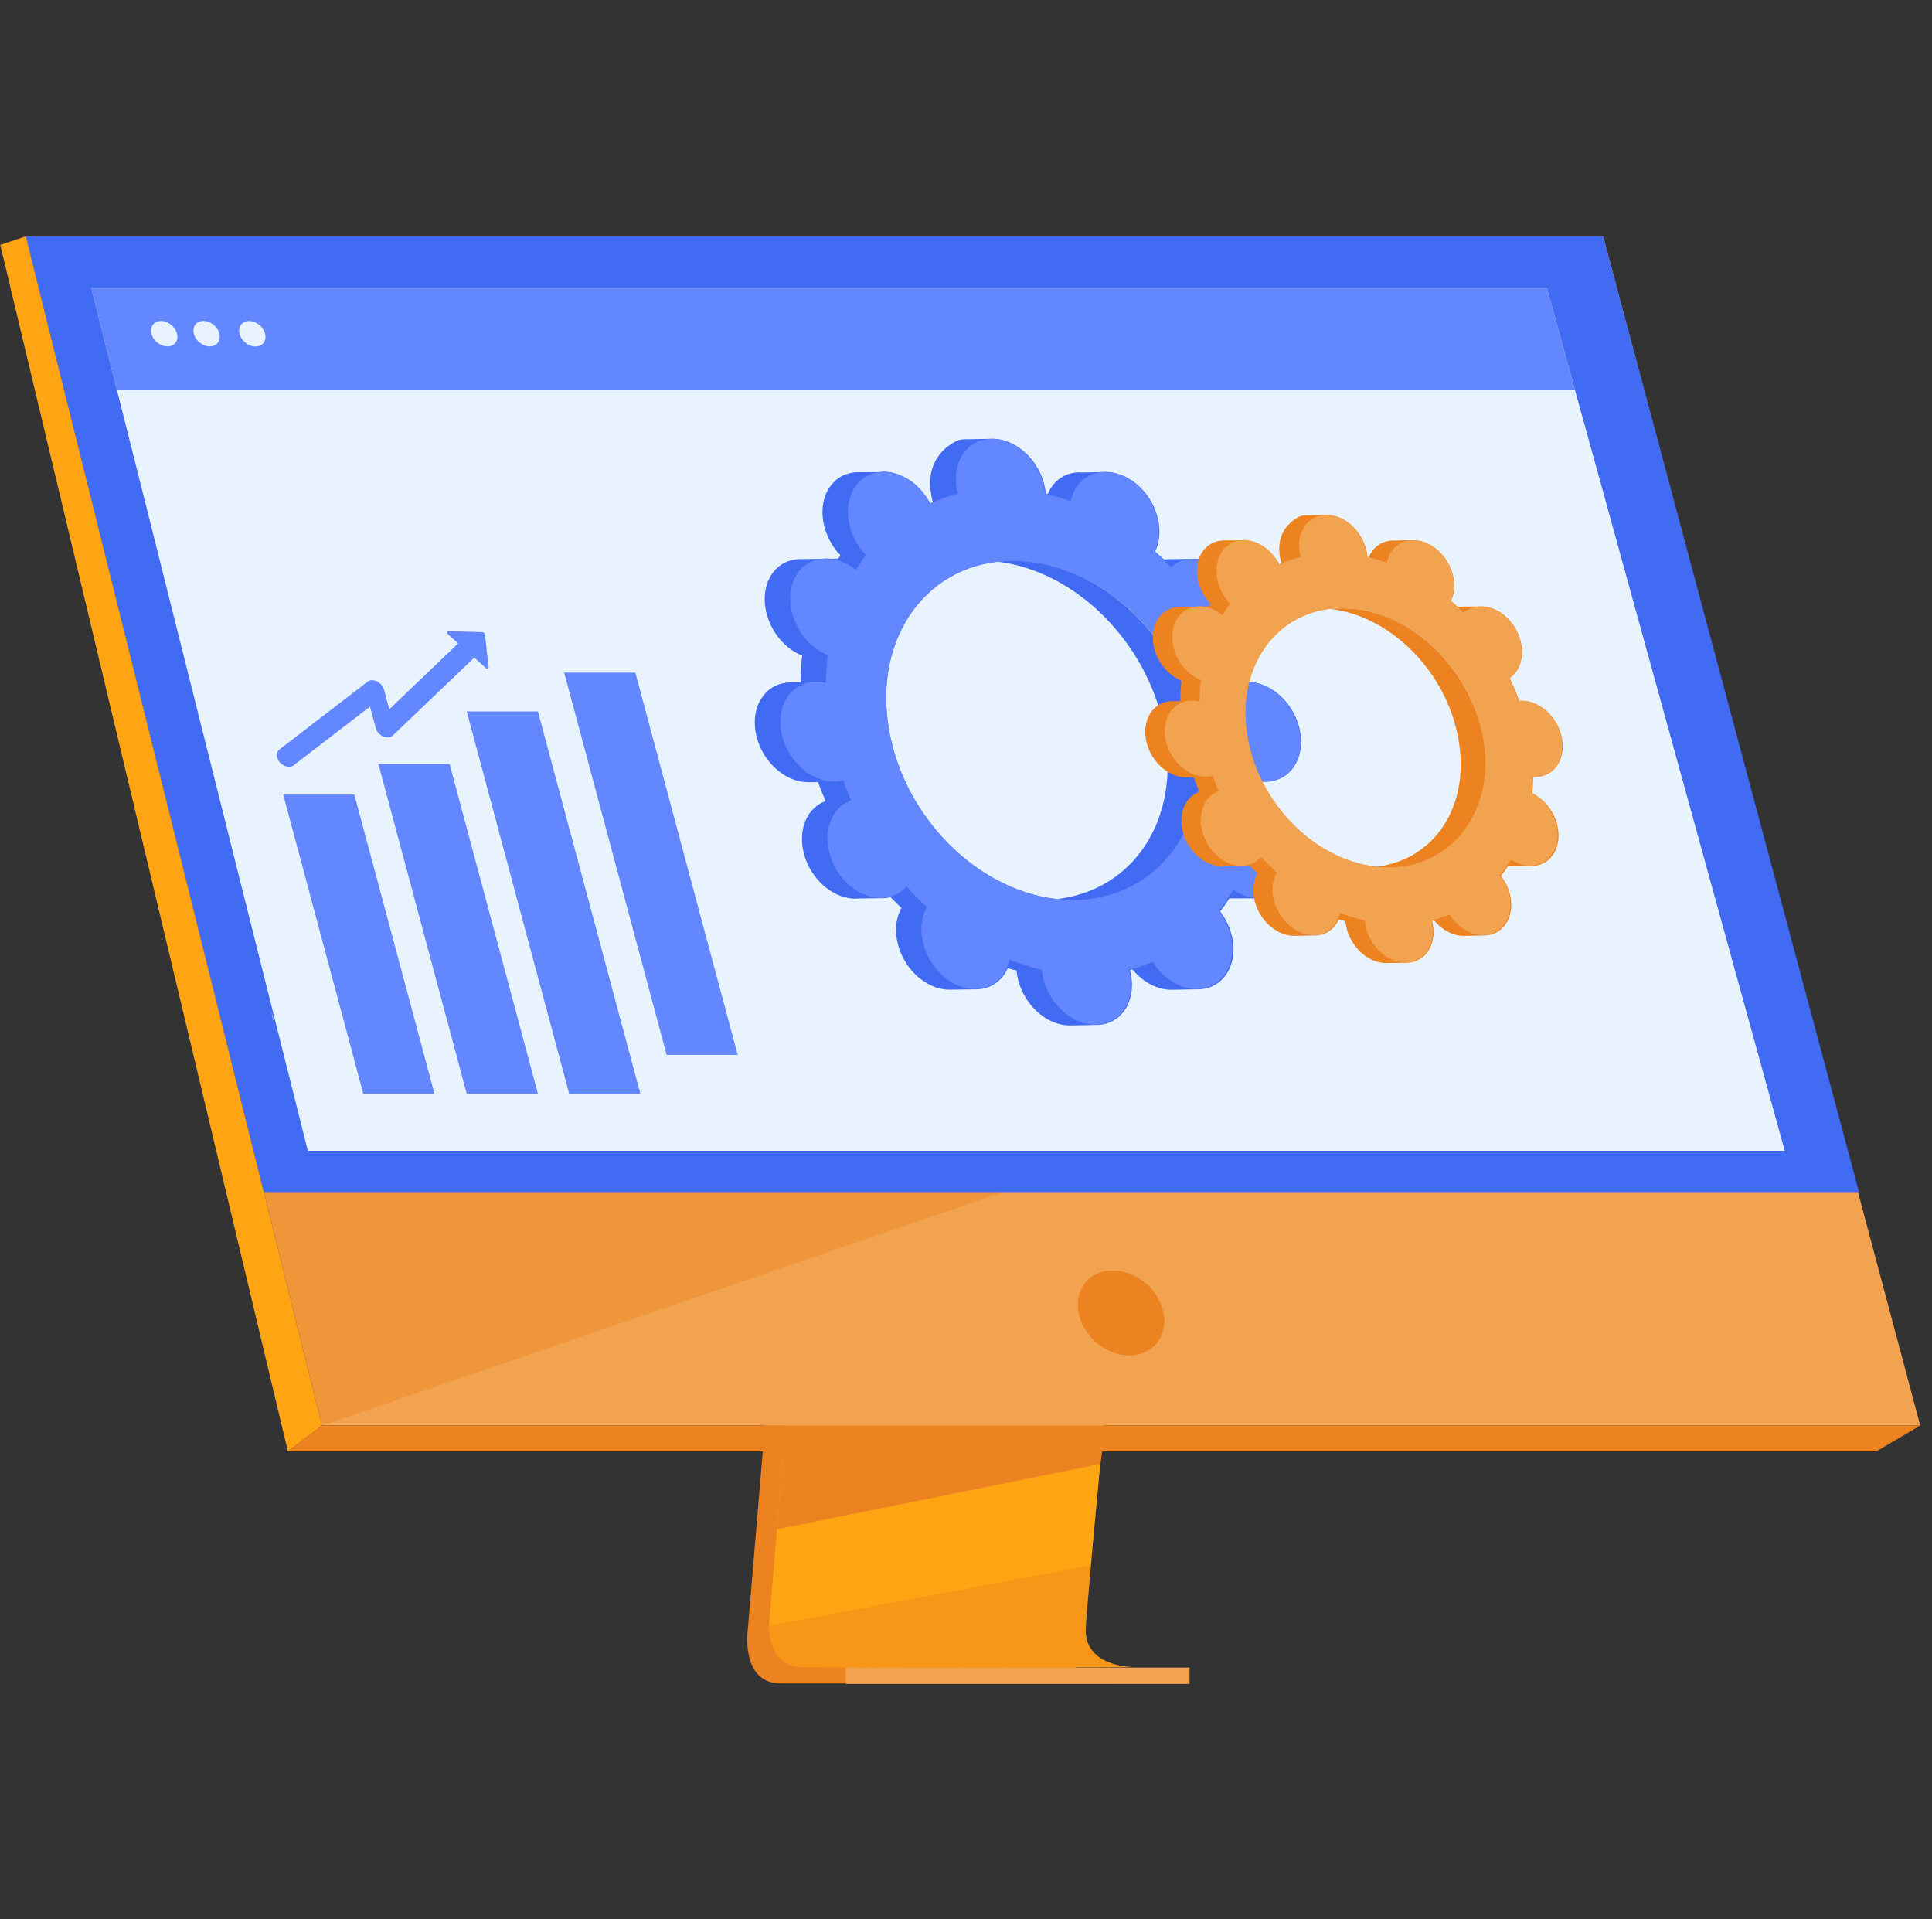
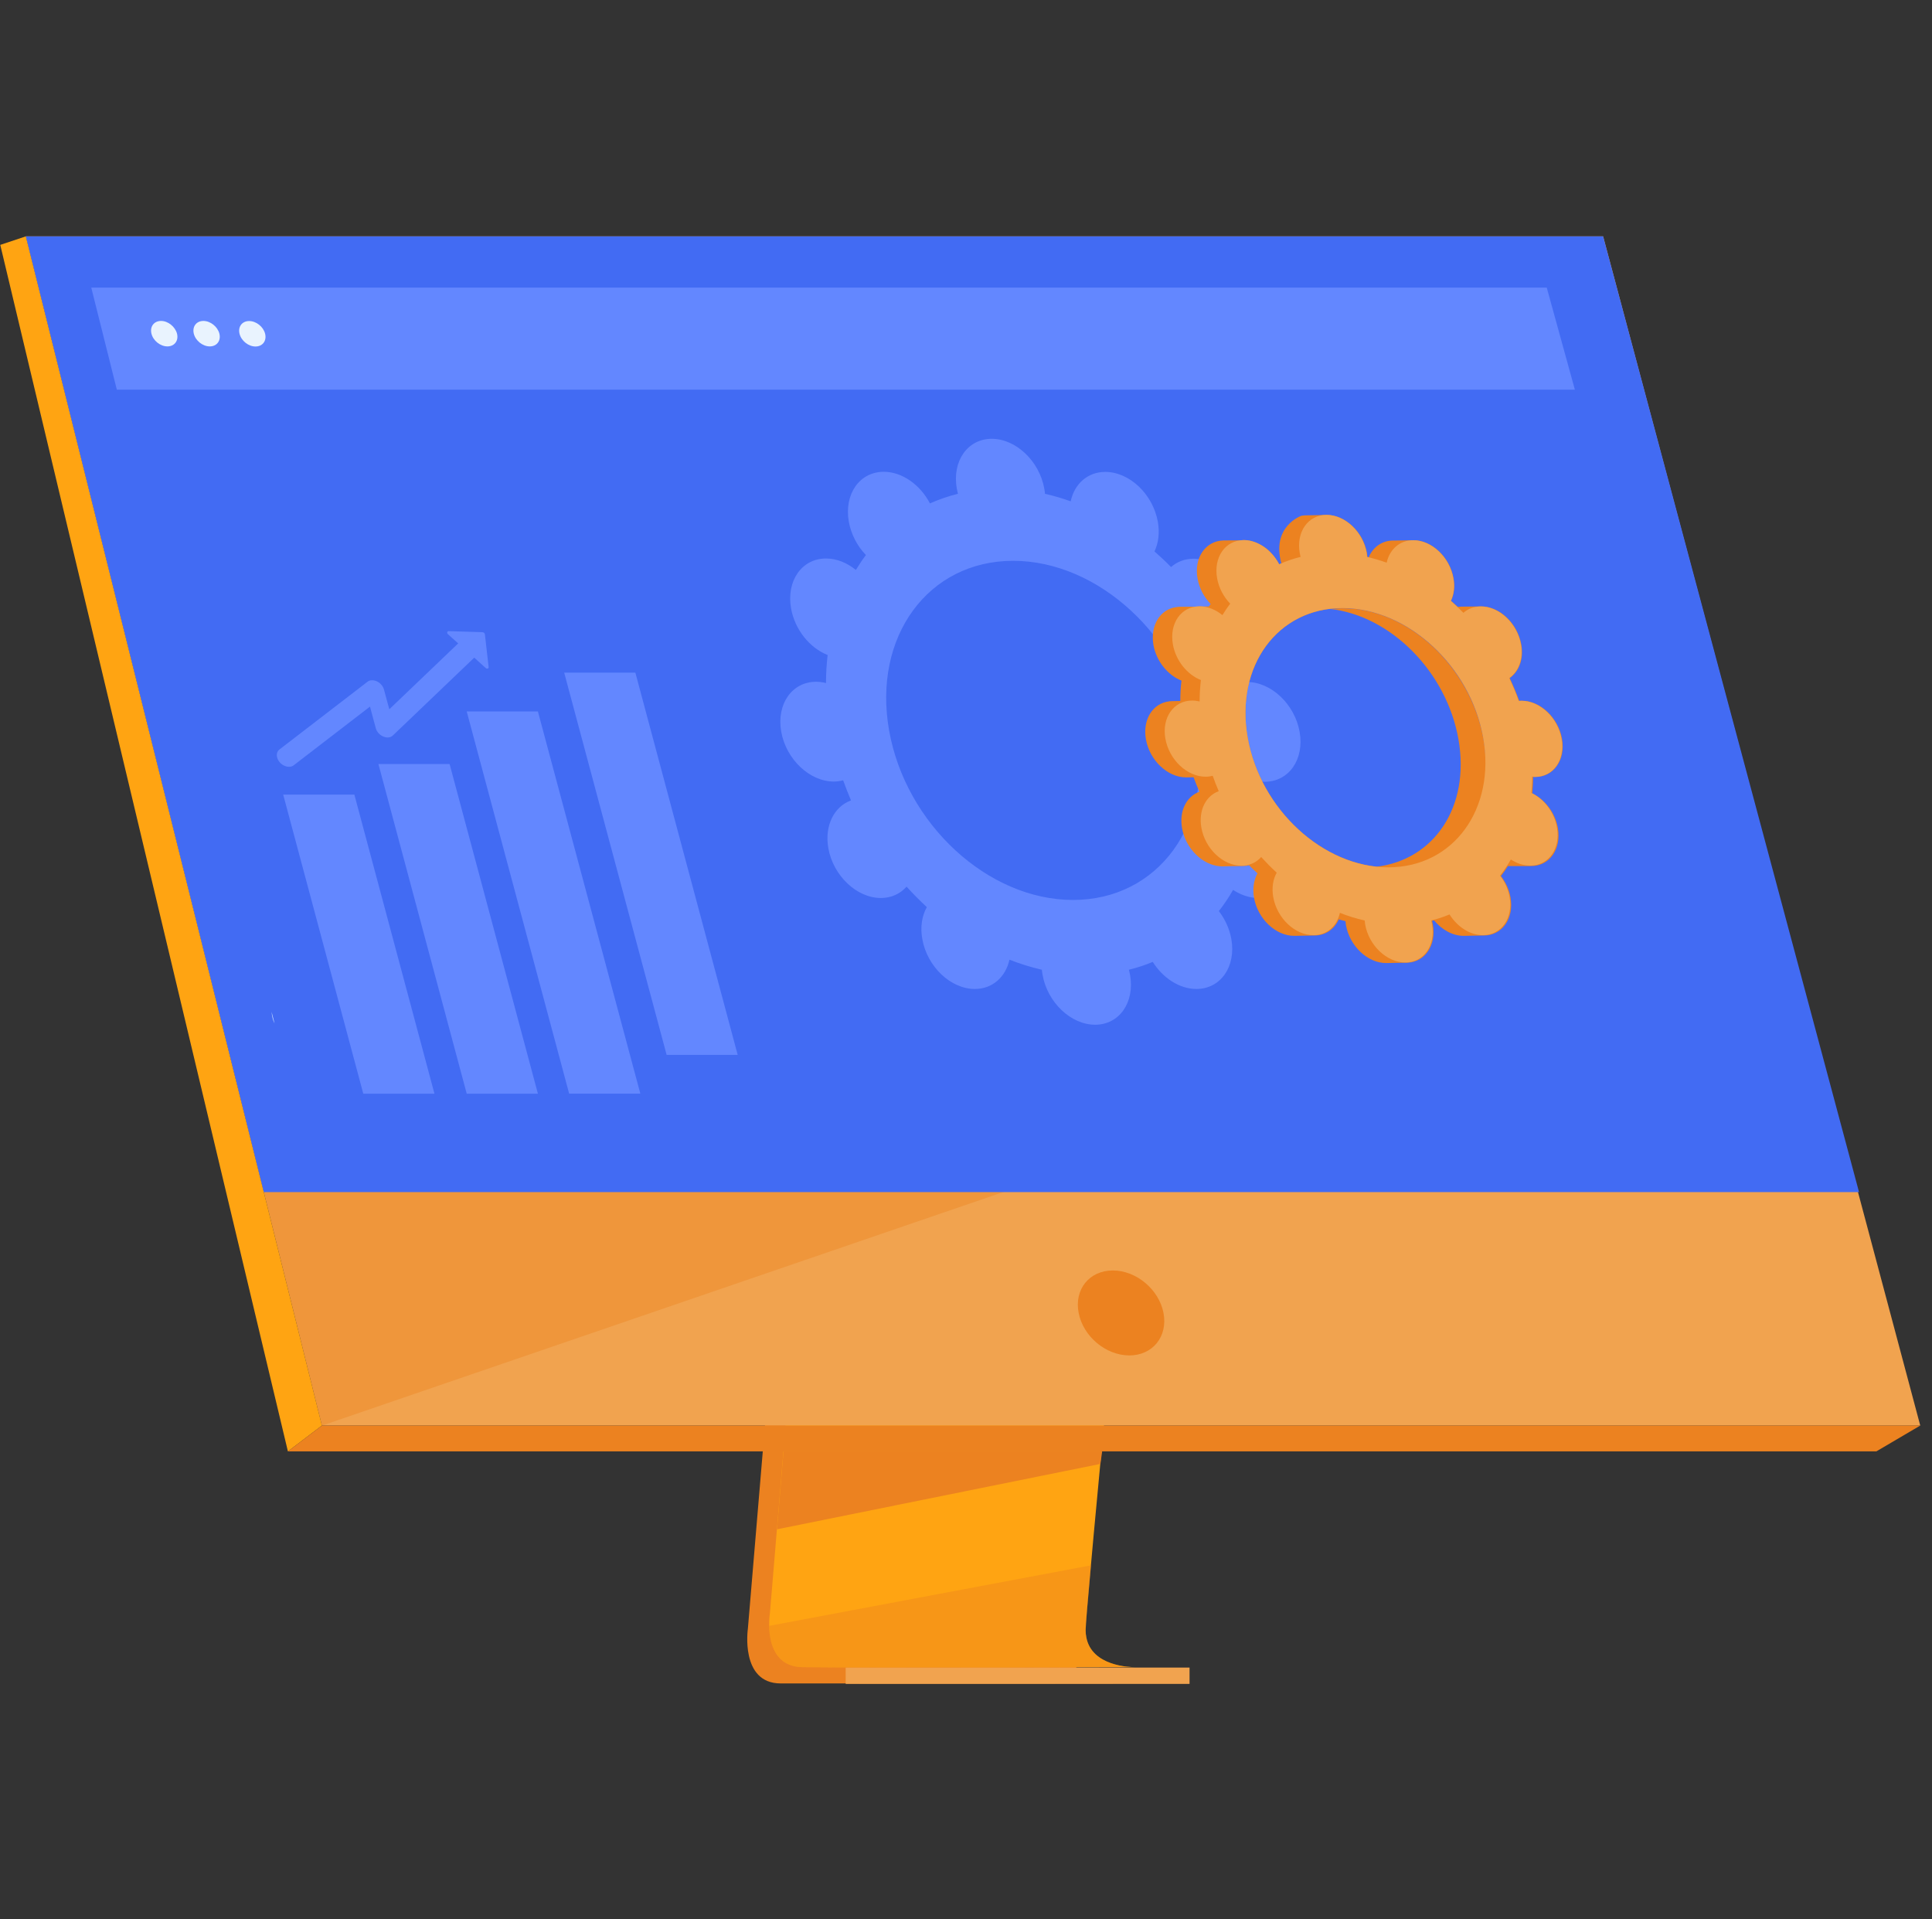
<svg xmlns="http://www.w3.org/2000/svg" width="151" height="150" viewBox="0 0 151 150" fill="none">
  <rect x="0" y="0" width="151" height="150" fill="#333333" stroke="none" />
  <g id="Frame 153">
    <g id="Group">
      <g id="Group_2">
        <g id="Group_3">
          <path id="Vector" d="M64.377 56.814L58.452 127.285C58.452 127.285 57.828 131.555 61.012 131.564C66.241 131.573 87.02 131.564 87.02 131.564C87.02 131.564 83.085 130.677 83.139 128.678C83.194 126.317 90.069 56.145 90.069 56.145L64.377 56.814Z" fill="#EC8220" />
          <path id="Vector_2" d="M88.702 130.291C87.671 130.291 67.823 130.355 62.739 130.291C60.523 130.264 60.134 128.319 60.116 127.062C60.107 126.456 60.179 126.012 60.179 126.012L60.333 124.185L60.722 119.517L61.066 115.392L61.509 110.091L61.889 105.613L66.105 55.533L91.778 54.863C91.778 54.863 88.883 84.228 86.839 105.604C86.613 107.983 86.395 110.272 86.188 112.398C86.124 113.076 86.061 113.746 85.998 114.388C85.808 116.414 85.636 118.269 85.482 119.906C85.4 120.775 85.328 121.571 85.265 122.313C85.002 125.198 84.849 127.035 84.849 127.388C84.849 127.596 84.867 127.786 84.903 127.957C85.328 130.219 88.313 130.291 88.702 130.291Z" fill="#FFA412" />
          <path id="Vector_3" d="M2.021 18.469L16.459 76.465L18.441 84.407L25.162 111.41H150.082L125.295 18.469H2.021Z" fill="#F1A34F" />
          <path id="Vector_4" d="M2.021 18.469L0.021 19.138L22.502 113.428L25.161 111.41L2.021 18.469Z" fill="#FFA412" />
          <path id="Vector_5" d="M22.502 113.427H146.653L150.082 111.41H25.162L22.502 113.427Z" fill="#EC8220" />
          <path id="Vector_6" d="M92.972 130.324H66.096V131.6H92.972V130.324Z" fill="#F1A34F" />
          <path id="Vector_7" d="M86.141 113.43L86.006 114.407L60.73 119.518L61.074 115.393L61.237 113.43H86.141Z" fill="#EC8220" />
          <path id="Vector_8" opacity="0.4" d="M88.702 130.293C87.67 130.293 67.823 130.356 62.739 130.293C60.522 130.266 60.133 128.321 60.115 127.063L85.273 122.332C85.011 125.218 84.857 127.054 84.857 127.407C84.857 127.615 84.875 127.805 84.911 127.977C85.327 130.22 88.313 130.293 88.702 130.293Z" fill="#EC8220" />
          <path id="Vector_9" opacity="0.4" d="M80.038 92.606L25.163 111.413L18.441 84.41L80.038 92.606Z" fill="#EC8220" />
          <path id="Vector_10" d="M2.021 18.469H125.295L145.297 93.164H20.621L2.021 18.469Z" fill="#426BF3" />
        </g>
        <path id="Vector_11" d="M90.936 102.609C90.583 100.773 88.81 99.289 86.974 99.289C85.137 99.289 83.943 100.773 84.305 102.609C84.658 104.445 86.431 105.929 88.267 105.929C90.094 105.929 91.289 104.445 90.936 102.609Z" fill="#EC8220" />
-         <path id="Vector_12" d="M139.489 89.935H24.058L10.996 37.855L9.991 33.866L9.132 30.455L7.133 22.477H120.89L123.088 30.455L124.029 33.866L125.133 37.855L139.489 89.935Z" fill="#E9F3FE" />
        <path id="Vector_13" d="M123.088 30.455H9.132L7.133 22.477H120.89L123.088 30.455Z" fill="#6387FF" />
        <g id="Group_4">
          <path id="Vector_14" d="M12.588 25.082C12.036 25.082 11.701 25.525 11.837 26.077C11.973 26.629 12.533 27.072 13.085 27.072C13.637 27.072 13.972 26.629 13.836 26.077C13.691 25.534 13.139 25.082 12.588 25.082Z" fill="#E9F3FE" />
          <path id="Vector_15" d="M15.898 25.082C15.346 25.082 15.012 25.525 15.147 26.077C15.283 26.629 15.844 27.072 16.396 27.072C16.948 27.072 17.282 26.629 17.147 26.077C17.011 25.534 16.45 25.082 15.898 25.082Z" fill="#E9F3FE" />
          <path id="Vector_16" d="M20.721 26.085C20.585 25.533 20.024 25.09 19.472 25.09C18.921 25.09 18.586 25.533 18.722 26.085C18.857 26.637 19.418 27.08 19.97 27.08C20.522 27.08 20.857 26.637 20.721 26.085Z" fill="#E9F3FE" />
        </g>
      </g>
      <g id="Group_5">
        <g id="Group_6">
-           <path id="Vector_17" d="M93.588 57.226C94.891 64.626 90.575 70.614 83.944 70.614C83.51 70.614 83.067 70.316 82.642 70.261C88.549 69.547 92.249 64.137 91.037 57.217C89.816 50.305 84.116 44.615 77.965 43.901C78.372 43.846 78.797 43.828 79.231 43.828C85.853 43.837 92.285 49.835 93.588 57.226Z" fill="#426BF3" />
          <path id="Vector_18" d="M98.889 61.097C100.78 61.097 102.001 59.351 101.621 57.198C101.241 55.045 99.404 53.299 97.514 53.299C97.423 53.299 97.324 53.308 97.233 53.317C96.953 52.521 96.618 51.743 96.265 50.992C97.215 50.332 97.713 49.047 97.451 47.564C97.08 45.474 95.343 43.773 93.515 43.674L91.29 43.701C91.181 43.701 91.073 43.71 90.964 43.719C90.738 43.511 90.512 43.303 90.286 43.104C90.593 42.453 90.702 41.657 90.548 40.788C90.168 38.635 88.332 36.889 86.441 36.889C86.423 36.889 86.414 36.889 86.396 36.889L84.541 36.925C84.487 36.925 84.433 36.916 84.388 36.916C84.297 36.916 84.207 36.925 84.116 36.925C83.592 36.971 83.13 37.161 82.75 37.459C82.37 37.758 82.072 38.156 81.873 38.626C81.828 38.617 81.782 38.608 81.737 38.59C81.728 38.463 81.71 38.328 81.683 38.192C81.303 36.039 79.466 34.293 77.576 34.293L75.549 34.329C75.54 34.329 75.531 34.329 75.522 34.329C75.486 34.329 75.459 34.329 75.423 34.329H75.387C75.242 34.338 75.097 34.356 74.961 34.383C74.871 34.411 71.895 35.496 72.908 39.25L72.7 39.341C72.7 39.341 72.112 38.147 71.044 37.495C69.733 36.69 68.873 36.88 68.765 36.898L67.001 36.907C65.155 36.953 63.97 38.68 64.35 40.797C64.531 41.801 65.019 42.715 65.689 43.403C65.626 43.484 65.562 43.565 65.508 43.656L64.893 43.665C64.802 43.656 64.712 43.656 64.621 43.656C64.504 43.656 64.395 43.665 64.287 43.674L62.722 43.692C62.713 43.692 62.704 43.692 62.695 43.692C62.649 43.692 62.613 43.692 62.568 43.692C62.496 43.692 62.423 43.692 62.351 43.701H62.342C62.279 43.71 62.224 43.71 62.161 43.719C60.505 43.945 59.483 45.592 59.836 47.591C60.135 49.265 61.301 50.685 62.695 51.237C62.613 51.915 62.577 52.612 62.568 53.326L61.88 53.335C61.853 53.335 61.817 53.335 61.79 53.335C61.718 53.335 61.645 53.335 61.582 53.344H61.455C61.455 53.344 61.455 53.344 61.455 53.353C59.764 53.553 58.705 55.208 59.058 57.234C59.438 59.387 61.274 61.133 63.165 61.133L63.934 61.124C64.115 61.622 64.314 62.119 64.522 62.608C63.201 63.087 62.432 64.58 62.749 66.335C63.111 68.407 64.829 70.098 66.639 70.225H66.648C66.72 70.234 66.793 70.234 66.856 70.234C66.946 70.234 67.046 70.225 67.136 70.216L68.873 70.198C68.891 70.198 68.9 70.198 68.918 70.198C69.154 70.198 69.389 70.171 69.597 70.116C69.877 70.397 70.167 70.677 70.456 70.949C70.076 71.627 69.932 72.496 70.103 73.445C70.484 75.598 72.32 77.344 74.211 77.344L76.219 77.317C76.237 77.317 76.246 77.317 76.264 77.317C77.413 77.317 78.318 76.666 78.761 75.671C78.987 75.734 79.213 75.788 79.448 75.843C79.457 75.969 79.475 76.105 79.503 76.241C79.883 78.394 81.719 80.14 83.61 80.14L85.663 80.103H85.672H85.808C87.617 80.022 88.775 78.312 88.404 76.213C88.377 76.078 88.35 75.951 88.314 75.816C88.377 75.797 88.44 75.779 88.513 75.761C89.3 76.72 90.412 77.353 91.543 77.353L93.524 77.317C93.552 77.317 93.579 77.317 93.606 77.317C95.496 77.317 96.718 75.571 96.338 73.418C96.193 72.604 95.84 71.853 95.361 71.229C95.614 70.903 95.858 70.56 96.085 70.207H98.4C98.418 70.207 98.427 70.207 98.446 70.207C100.336 70.207 101.558 68.461 101.178 66.308C100.897 64.734 99.848 63.386 98.554 62.771C98.608 62.219 98.636 61.658 98.636 61.088C98.699 61.088 98.798 61.097 98.889 61.097ZM83.863 70.333C77.214 70.333 70.782 64.399 69.488 57.081C68.195 49.762 72.537 43.828 79.186 43.828C85.835 43.828 92.267 49.762 93.561 57.081C94.854 64.408 90.512 70.333 83.863 70.333Z" fill="#426BF3" />
          <path id="Vector_19" d="M98.844 61.097C100.735 61.097 101.956 59.351 101.576 57.198C101.196 55.045 99.36 53.299 97.469 53.299C97.379 53.299 97.279 53.308 97.189 53.317C96.908 52.521 96.582 51.743 96.221 50.992C97.17 50.332 97.668 49.047 97.406 47.564C97.026 45.411 95.189 43.665 93.299 43.665C92.602 43.665 91.996 43.9 91.525 44.316C91.109 43.891 90.675 43.484 90.232 43.095C90.539 42.444 90.648 41.648 90.494 40.779C90.114 38.626 88.278 36.88 86.387 36.88C85.003 36.88 83.972 37.821 83.682 39.178C83.022 38.943 82.353 38.744 81.674 38.59C81.665 38.463 81.647 38.328 81.62 38.192C81.24 36.039 79.403 34.293 77.513 34.293C75.622 34.293 74.401 36.039 74.781 38.192C74.808 38.328 74.835 38.454 74.871 38.59C74.111 38.78 73.379 39.033 72.682 39.341C71.931 37.893 70.511 36.871 69.073 36.871C67.182 36.871 65.961 38.617 66.341 40.77C66.522 41.774 67.01 42.688 67.679 43.376C67.399 43.746 67.137 44.144 66.892 44.542C66.205 43.982 65.382 43.647 64.558 43.647C62.668 43.647 61.447 45.393 61.827 47.546C62.125 49.219 63.292 50.64 64.685 51.191C64.604 51.906 64.558 52.639 64.558 53.381C64.305 53.317 64.043 53.281 63.789 53.281C61.899 53.281 60.678 55.027 61.057 57.18C61.438 59.333 63.274 61.079 65.165 61.079C65.427 61.079 65.671 61.043 65.897 60.98C66.087 61.513 66.295 62.038 66.513 62.554C65.192 63.033 64.432 64.526 64.739 66.281C65.119 68.434 66.956 70.18 68.846 70.18C69.67 70.18 70.366 69.845 70.855 69.293C71.361 69.854 71.895 70.388 72.438 70.894C72.058 71.573 71.913 72.441 72.085 73.391C72.465 75.544 74.301 77.29 76.192 77.29C77.576 77.29 78.598 76.349 78.897 75.001C79.729 75.327 80.57 75.589 81.43 75.788C81.439 75.915 81.457 76.051 81.484 76.186C81.864 78.339 83.701 80.085 85.591 80.085C87.482 80.085 88.703 78.339 88.323 76.186C88.296 76.051 88.269 75.924 88.233 75.788C88.875 75.626 89.499 75.427 90.096 75.173C90.883 76.431 92.186 77.29 93.507 77.29C95.397 77.29 96.619 75.544 96.239 73.391C96.094 72.577 95.741 71.826 95.262 71.202C95.669 70.686 96.04 70.134 96.374 69.546C96.98 69.945 97.659 70.18 98.346 70.18C100.237 70.18 101.458 68.434 101.078 66.281C100.798 64.707 99.749 63.359 98.464 62.744C98.518 62.192 98.545 61.631 98.545 61.061C98.663 61.088 98.754 61.097 98.844 61.097ZM83.863 70.333C77.214 70.333 70.782 64.399 69.489 57.081C68.195 49.762 72.537 43.828 79.186 43.828C85.835 43.828 92.267 49.762 93.561 57.081C94.855 64.408 90.512 70.333 83.863 70.333Z" fill="#6387FF" />
        </g>
        <g id="Group_7">
          <path id="Vector_20" d="M115.942 57.761C116.937 63.415 113.636 68.002 108.57 68.002C108.244 68.002 107.9 67.776 107.575 67.74C112.089 67.197 114.92 63.053 113.988 57.77C113.057 52.487 108.696 48.136 103.992 47.593C104.309 47.557 104.625 47.539 104.96 47.539C110.026 47.53 114.947 52.108 115.942 57.761Z" fill="#EC8220" />
          <path id="Vector_21" d="M119.994 60.718C121.441 60.718 122.373 59.388 122.084 57.742C121.794 56.095 120.392 54.765 118.945 54.765C118.872 54.765 118.8 54.775 118.737 54.775C118.52 54.168 118.266 53.571 117.995 52.992C118.719 52.486 119.108 51.5 118.899 50.369C118.619 48.768 117.289 47.465 115.887 47.393L114.186 47.411C114.105 47.411 114.014 47.42 113.933 47.429C113.761 47.266 113.589 47.112 113.408 46.959C113.644 46.461 113.725 45.855 113.607 45.194C113.318 43.548 111.916 42.218 110.468 42.218C110.459 42.218 110.45 42.218 110.432 42.218L109.012 42.245C108.976 42.245 108.93 42.245 108.894 42.245C108.822 42.245 108.75 42.245 108.686 42.254C108.288 42.291 107.935 42.435 107.646 42.661C107.356 42.888 107.121 43.195 106.976 43.557C106.94 43.548 106.913 43.539 106.877 43.53C106.868 43.43 106.859 43.331 106.841 43.222C106.551 41.576 105.149 40.246 103.702 40.246L102.155 40.273C102.146 40.273 102.146 40.273 102.137 40.273C102.11 40.273 102.091 40.273 102.064 40.273H102.037C101.929 40.282 101.811 40.291 101.712 40.309C101.639 40.337 99.368 41.16 100.146 44.027L99.984 44.1C99.984 44.1 99.531 43.186 98.717 42.689C97.713 42.073 97.062 42.218 96.971 42.227L95.623 42.236C94.212 42.273 93.308 43.593 93.597 45.212C93.733 45.981 94.113 46.678 94.619 47.203C94.574 47.266 94.529 47.329 94.484 47.393L94.013 47.402C93.941 47.393 93.877 47.393 93.805 47.393C93.715 47.393 93.633 47.402 93.543 47.411L92.349 47.42C92.34 47.42 92.331 47.42 92.331 47.42C92.294 47.42 92.267 47.42 92.231 47.42C92.177 47.42 92.122 47.42 92.068 47.429C92.023 47.429 91.978 47.438 91.932 47.447C90.666 47.619 89.888 48.876 90.15 50.405C90.376 51.681 91.272 52.766 92.34 53.191C92.276 53.707 92.249 54.241 92.249 54.783L91.724 54.793C91.697 54.793 91.679 54.793 91.652 54.793C91.598 54.793 91.543 54.793 91.489 54.802H91.39C91.39 54.802 91.39 54.802 91.39 54.811C90.096 54.955 89.291 56.231 89.562 57.778C89.852 59.424 91.254 60.754 92.701 60.754L93.289 60.745C93.425 61.125 93.579 61.505 93.742 61.876C92.728 62.247 92.15 63.377 92.385 64.725C92.665 66.308 93.977 67.602 95.361 67.702C95.415 67.702 95.47 67.711 95.524 67.711C95.596 67.711 95.669 67.711 95.732 67.702L97.062 67.683C97.071 67.683 97.089 67.683 97.098 67.683C97.279 67.683 97.451 67.665 97.623 67.62C97.84 67.837 98.057 68.045 98.283 68.254C97.993 68.769 97.885 69.439 98.012 70.162C98.301 71.809 99.703 73.138 101.151 73.138L102.689 73.111C102.698 73.111 102.716 73.111 102.725 73.111C103.602 73.111 104.29 72.614 104.633 71.854C104.805 71.899 104.986 71.944 105.158 71.99C105.167 72.089 105.176 72.189 105.194 72.288C105.484 73.934 106.886 75.264 108.333 75.264L109.898 75.237H109.907H110.007C111.391 75.174 112.269 73.862 111.988 72.261C111.97 72.162 111.952 72.062 111.925 71.962C111.979 71.953 112.024 71.935 112.079 71.926C112.685 72.659 113.535 73.138 114.394 73.138L115.905 73.111C115.923 73.111 115.941 73.111 115.968 73.111C117.407 73.111 118.348 71.781 118.058 70.135C117.95 69.511 117.678 68.941 117.307 68.462C117.506 68.208 117.687 67.955 117.859 67.683H119.632C119.641 67.683 119.659 67.683 119.668 67.683C121.116 67.683 122.048 66.354 121.758 64.707C121.55 63.504 120.736 62.473 119.759 62.002C119.795 61.577 119.822 61.152 119.822 60.718C119.849 60.709 119.922 60.718 119.994 60.718ZM108.505 67.783C103.421 67.783 98.5 63.251 97.514 57.651C96.528 52.051 99.848 47.519 104.932 47.519C110.016 47.519 114.937 52.051 115.923 57.651C116.909 63.251 113.589 67.783 108.505 67.783Z" fill="#EC8220" />
          <path id="Vector_22" d="M119.957 60.719C121.405 60.719 122.337 59.389 122.047 57.743C121.758 56.096 120.355 54.767 118.908 54.767C118.836 54.767 118.763 54.776 118.7 54.776C118.483 54.17 118.23 53.572 117.958 52.994C118.682 52.487 119.071 51.501 118.872 50.37C118.582 48.724 117.18 47.394 115.733 47.394C115.199 47.394 114.738 47.575 114.376 47.892C114.059 47.566 113.725 47.258 113.39 46.96C113.625 46.462 113.706 45.856 113.589 45.196C113.299 43.549 111.897 42.219 110.45 42.219C109.391 42.219 108.604 42.943 108.378 43.974C107.872 43.794 107.365 43.64 106.849 43.522C106.84 43.423 106.831 43.323 106.813 43.215C106.524 41.568 105.122 40.238 103.674 40.238C102.236 40.238 101.295 41.568 101.584 43.215C101.602 43.314 101.621 43.413 101.648 43.522C101.06 43.667 100.508 43.857 99.974 44.101C99.395 42.997 98.319 42.21 97.215 42.21C95.768 42.21 94.836 43.54 95.125 45.187C95.261 45.956 95.641 46.652 96.148 47.177C95.93 47.466 95.731 47.765 95.541 48.072C95.017 47.647 94.393 47.385 93.759 47.385C92.312 47.385 91.38 48.715 91.67 50.361C91.896 51.637 92.791 52.722 93.859 53.147C93.796 53.69 93.759 54.251 93.759 54.821C93.569 54.776 93.37 54.749 93.171 54.749C91.733 54.749 90.792 56.078 91.082 57.725C91.371 59.371 92.773 60.701 94.221 60.701C94.42 60.701 94.61 60.674 94.782 60.629C94.926 61.036 95.08 61.434 95.252 61.832C94.239 62.203 93.66 63.334 93.895 64.681C94.184 66.328 95.587 67.658 97.034 67.658C97.658 67.658 98.192 67.404 98.572 66.979C98.961 67.404 99.368 67.82 99.784 68.2C99.495 68.716 99.386 69.385 99.513 70.109C99.802 71.756 101.204 73.085 102.652 73.085C103.71 73.085 104.488 72.371 104.723 71.34C105.357 71.593 106.008 71.792 106.659 71.936C106.668 72.036 106.677 72.136 106.696 72.244C106.985 73.891 108.387 75.22 109.835 75.22C111.273 75.22 112.214 73.891 111.924 72.244C111.906 72.145 111.888 72.045 111.861 71.936C112.359 71.819 112.829 71.656 113.29 71.466C113.896 72.425 114.882 73.085 115.896 73.085C117.334 73.085 118.275 71.756 117.985 70.109C117.877 69.485 117.605 68.915 117.235 68.436C117.542 68.038 117.832 67.612 118.085 67.169C118.546 67.477 119.071 67.649 119.596 67.649C121.043 67.649 121.975 66.319 121.685 64.672C121.477 63.469 120.663 62.438 119.686 61.968C119.722 61.551 119.749 61.117 119.749 60.683C119.813 60.71 119.885 60.719 119.957 60.719ZM108.505 67.784C103.421 67.784 98.5 63.252 97.514 57.652C96.528 52.053 99.847 47.521 104.932 47.521C110.016 47.521 114.937 52.053 115.923 57.652C116.909 63.243 113.589 67.784 108.505 67.784Z" fill="#F1A34F" />
        </g>
      </g>
      <g id="Group_8">
        <path id="Vector_23" d="M22.133 62.098L28.393 85.473H33.956L27.696 62.098H22.133Z" fill="#6387FF" />
        <path id="Vector_24" d="M29.576 59.711L36.478 85.475H42.042L35.14 59.711H29.576Z" fill="#6387FF" />
        <path id="Vector_25" d="M36.478 55.602L44.484 85.472H50.048L42.042 55.602H36.478Z" fill="#6387FF" />
        <path id="Vector_26" d="M49.659 52.57H44.096L52.102 82.441H57.656L49.659 52.57Z" fill="#6387FF" />
        <path id="Vector_27" d="M22.955 59.809L28.917 55.222L29.369 56.905C29.441 57.185 29.667 57.439 29.948 57.556C30.228 57.683 30.518 57.656 30.699 57.484L37.067 51.396L37.954 52.201C38.062 52.3 38.207 52.255 38.189 52.129L37.9 49.578C37.891 49.487 37.8 49.406 37.71 49.406L35.068 49.324C34.941 49.324 34.905 49.469 35.014 49.569L35.81 50.283L30.427 55.431L30.011 53.893C29.939 53.621 29.731 53.377 29.459 53.25C29.188 53.124 28.907 53.133 28.727 53.277L21.833 58.579C21.553 58.796 21.571 59.248 21.878 59.592C22.078 59.809 22.349 59.926 22.584 59.926C22.729 59.926 22.855 59.89 22.955 59.809Z" fill="#6387FF" />
      </g>
      <path id="Vector_28" d="M21.227 79.078L21.462 79.992C21.326 79.72 21.254 79.413 21.227 79.078Z" fill="#CAE0FF" />
    </g>
  </g>
</svg>